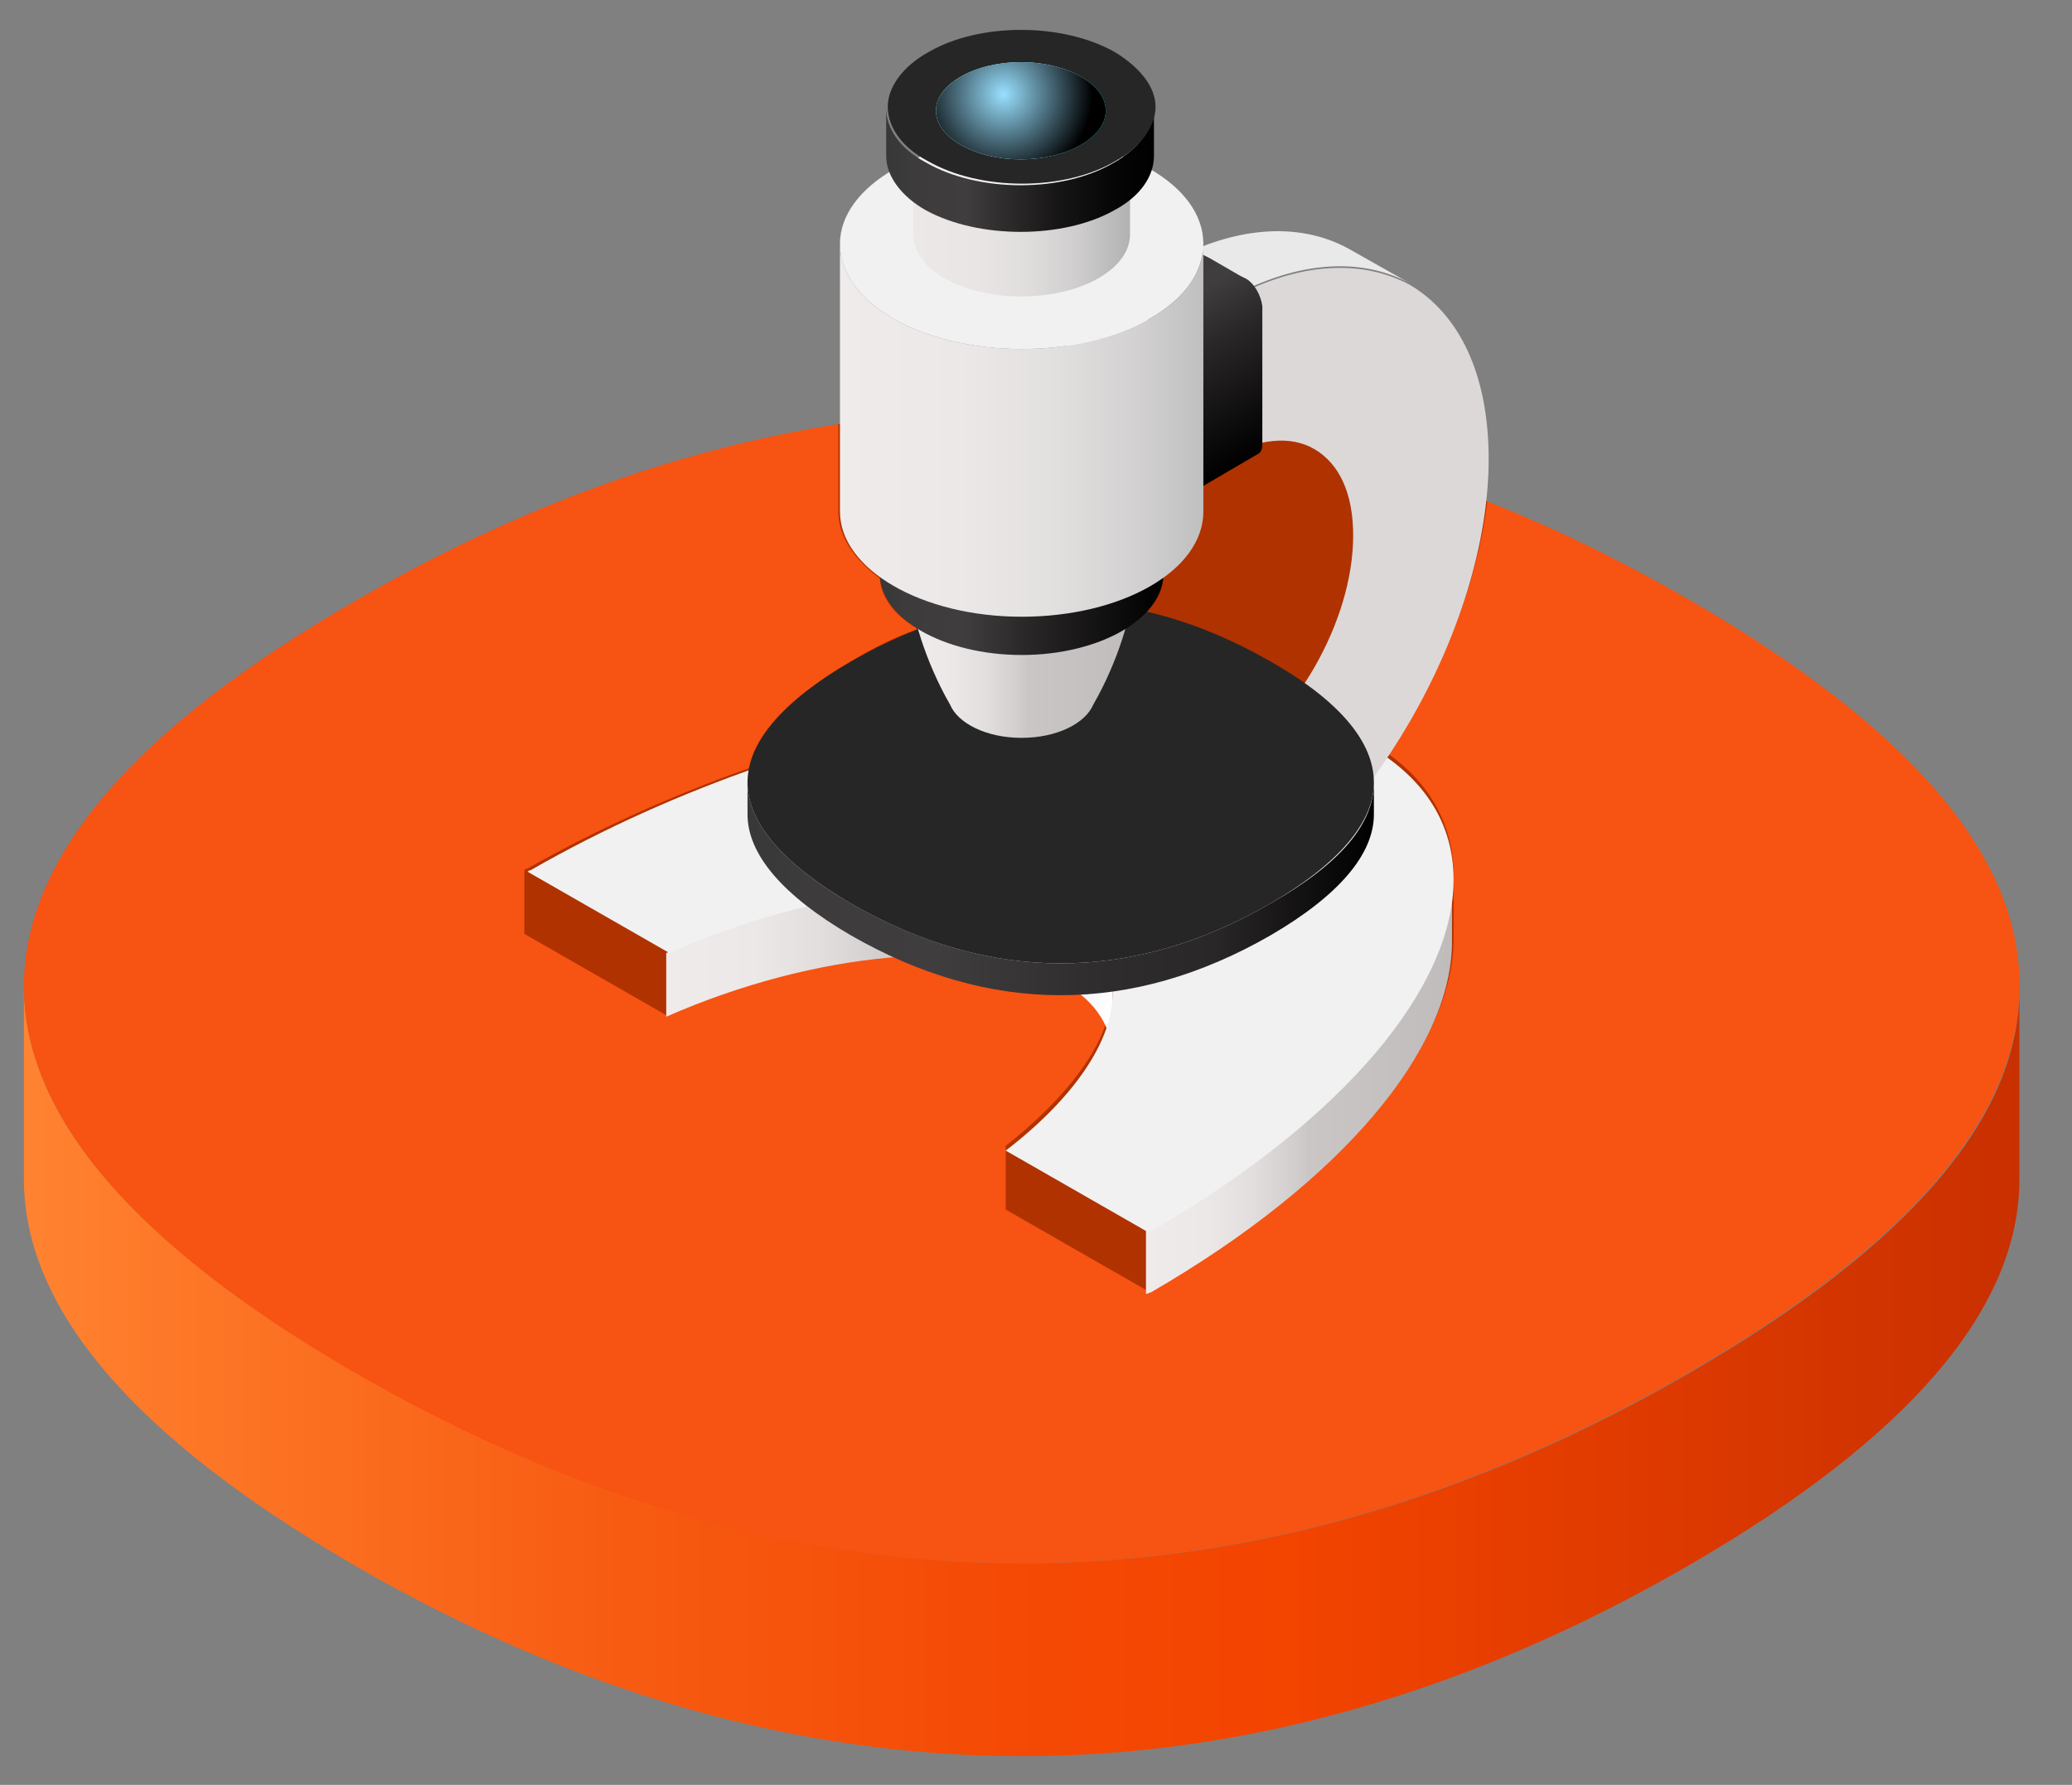
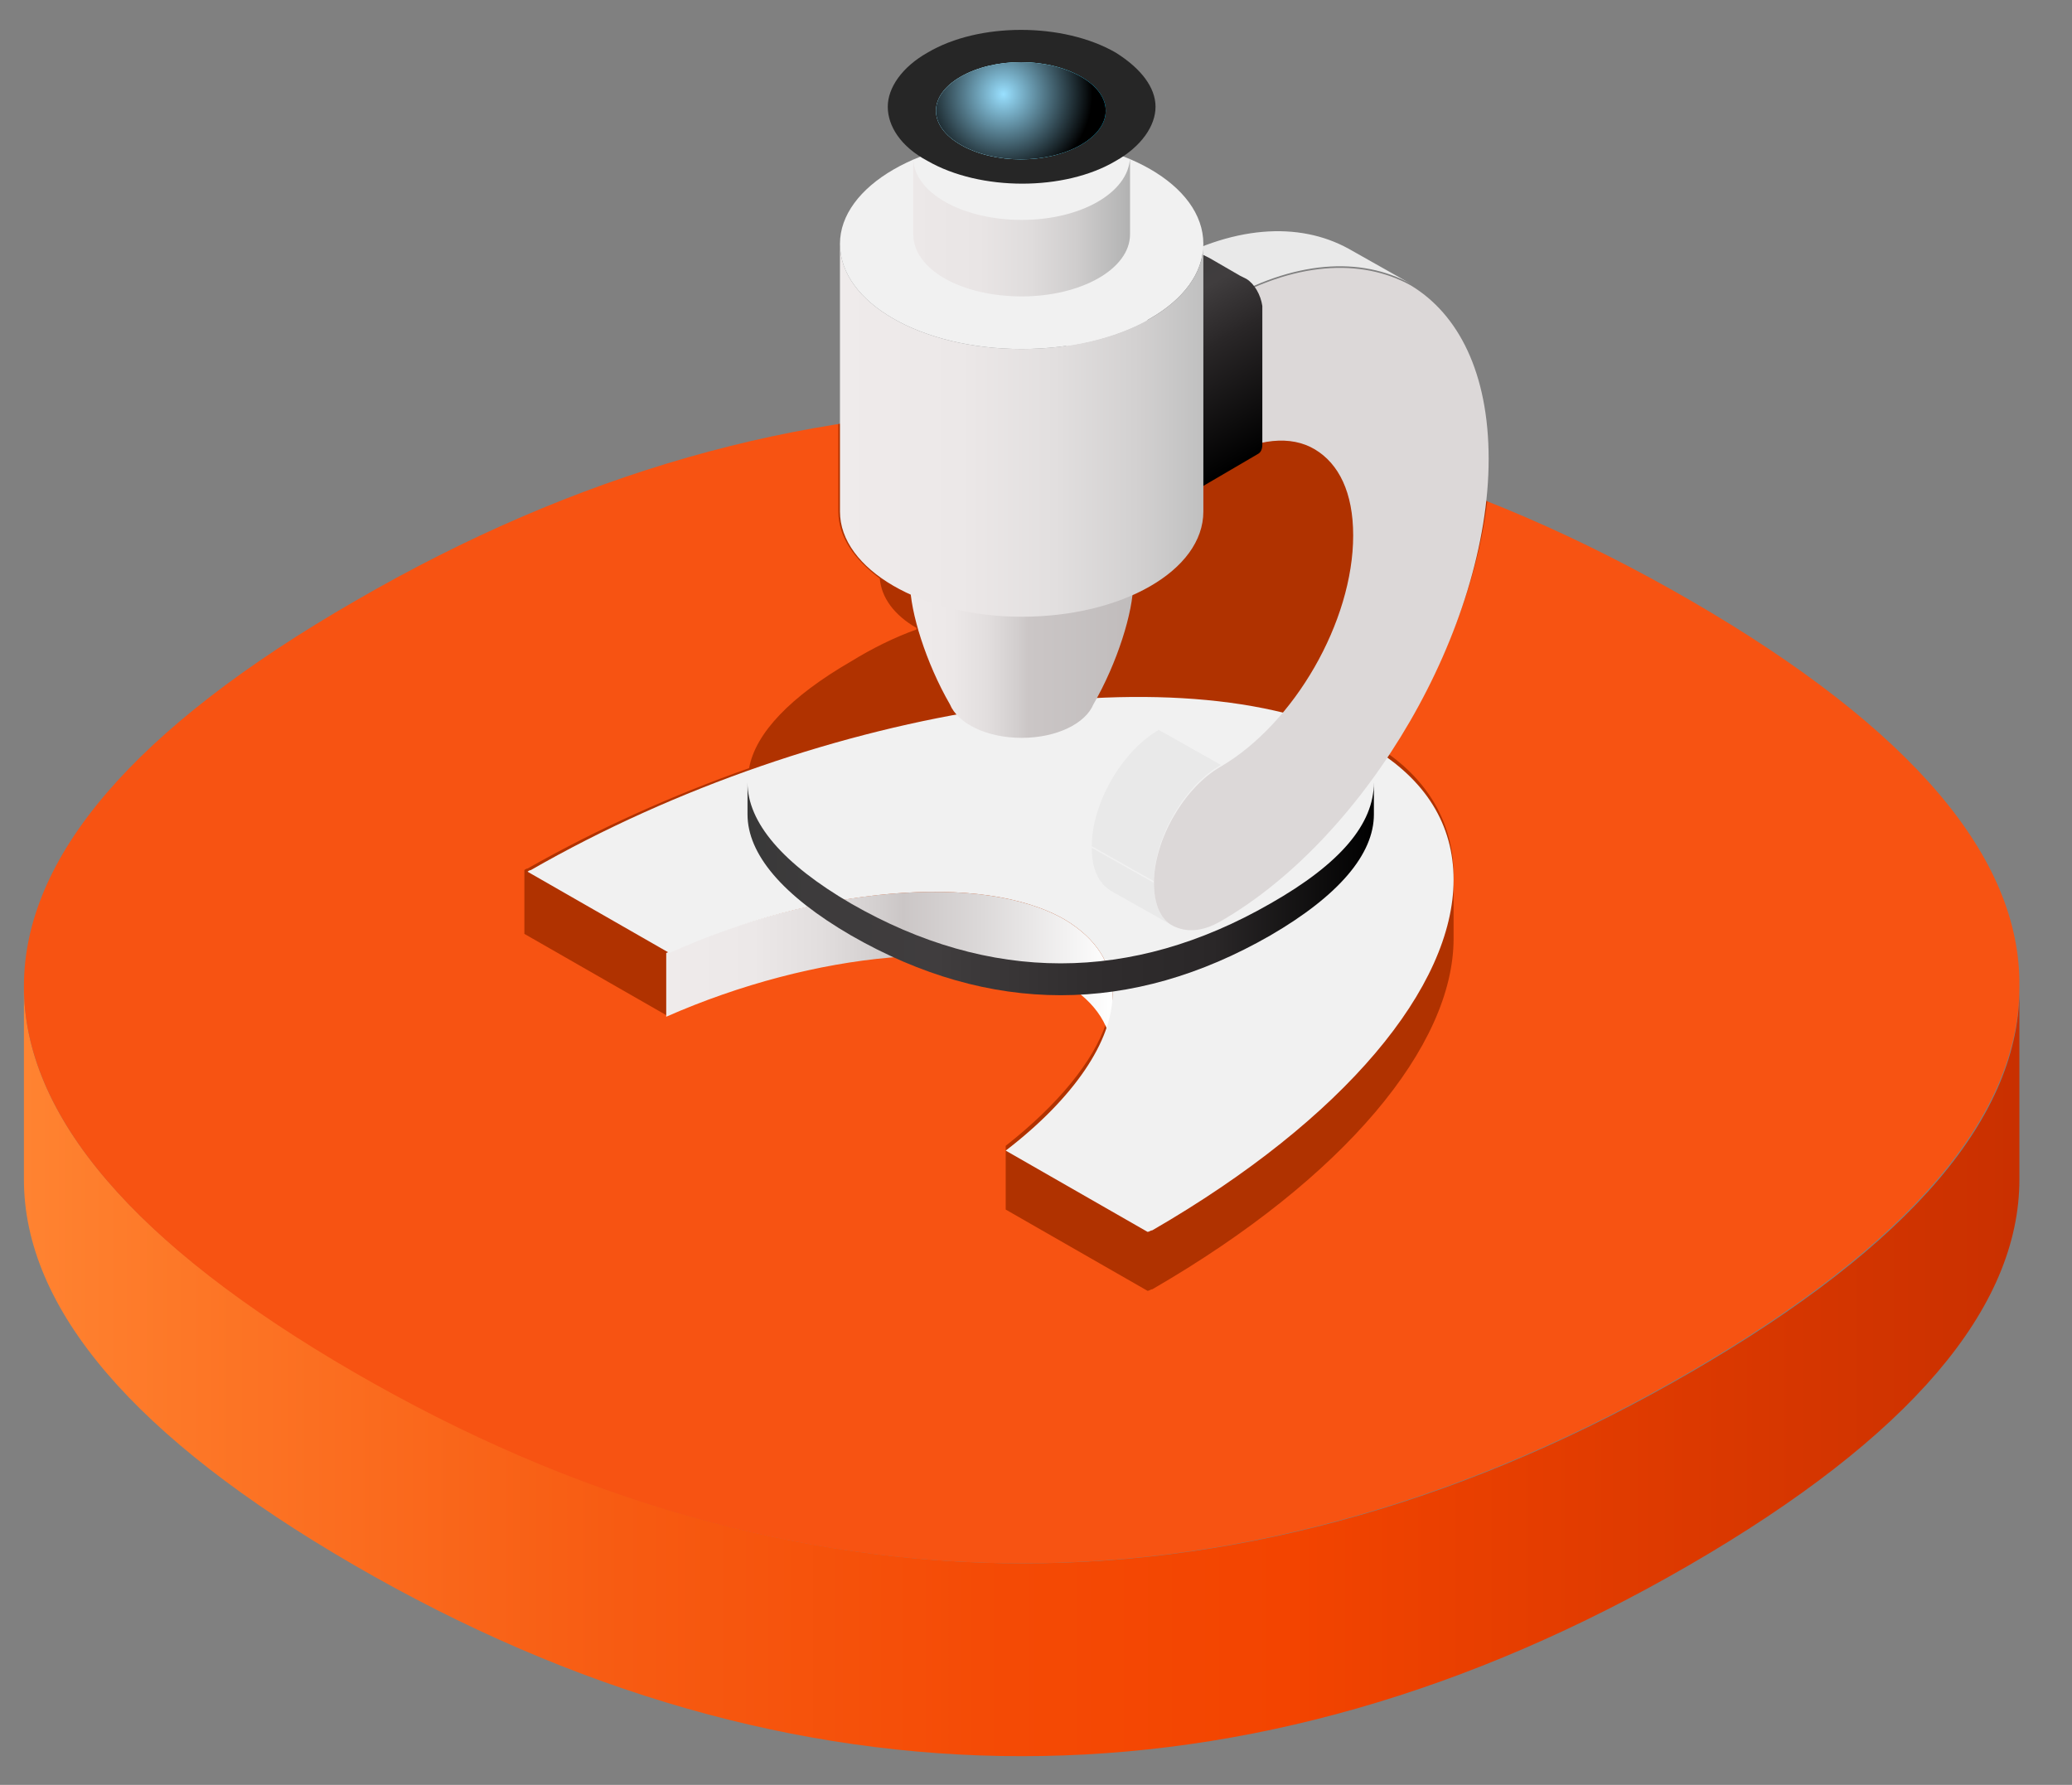
<svg xmlns="http://www.w3.org/2000/svg" xmlns:xlink="http://www.w3.org/1999/xlink" version="1.1" id="Camada_1" x="0px" y="0px" viewBox="0 0 130 112" style="enable-background:new 0 0 130 112;" xml:space="preserve" width="130" height="112">
  <rect x="0" y="0" width="130" height="112" fill="#808080" stroke="none" />
  <style type="text/css">
	.st0{fill:url(#SVGID_1_);}
	.st1{fill:#F75312;}
	.st2{clip-path:url(#SVGID_3_);}
	.st3{fill:#B03200;}
	.st4{fill:url(#SVGID_4_);}
	.st5{fill:url(#SVGID_5_);}
	.st6{fill:#F1F1F1;}
	.st7{fill:#E9E9E9;}
	.st8{fill:#DCD8D8;}
	.st9{fill:url(#SVGID_6_);}
	.st10{fill:#262626;}
	.st11{fill:#F5F5F5;}
	.st12{fill:url(#SVGID_7_);}
	.st13{fill:url(#SVGID_8_);}
	.st14{fill:url(#SVGID_9_);}
	.st15{fill:url(#SVGID_10_);}
	.st16{fill:url(#SVGID_11_);}
	.st17{fill:url(#SVGID_12_);}
	.st18{fill:#0085B5;}
	.st19{fill:url(#SVGID_13_);}
	.st20{fill:url(#SVGID_14_);}
</style>
  <g>
    <g>
      <linearGradient id="SVGID_1_" gradientUnits="userSpaceOnUse" x1="1.53" y1="86.051" x2="126.825" y2="86.051">
        <stop offset="0" style="stop-color:#FF8331" />
        <stop offset="8.175085e-02" style="stop-color:#FD7727" />
        <stop offset="0.299" style="stop-color:#F75B12" />
        <stop offset="0.491" style="stop-color:#F44A05" />
        <stop offset="0.634" style="stop-color:#F34400" />
        <stop offset="1" style="stop-color:#C93000" />
      </linearGradient>
      <path class="st0" d="M106.1,86.1c-27.6,16-56.2,16-83.8,0C8.4,78.1,1.5,70,1.5,61.9V74c0,8.1,6.9,16.2,20.7,24.2    c27.6,16,56.2,16,83.8,0c13.8-8,20.7-16.1,20.7-24.2V61.9C126.8,70,119.9,78.1,106.1,86.1z" />
      <path class="st1" d="M106.1,37.7c-27.6-16-56.2-16-83.8,0l0,0C8.4,45.7,1.5,53.8,1.5,61.9c0,8.1,6.9,16.2,20.7,24.2    c27.6,16,56.2,16,83.8,0c13.8-8,20.7-16.1,20.7-24.2C126.8,53.8,119.9,45.7,106.1,37.7z" />
    </g>
    <g>
      <defs>
        <path id="SVGID_2_" d="M106.1,37.7c-27.6-16-56.2-16-83.8,0l0,0C8.4,45.7,1.5,53.8,1.5,61.9c0,8.1,6.9,16.2,20.7,24.2     c27.6,16,56.2,16,83.8,0c13.8-8,20.7-16.1,20.7-24.2C126.8,53.8,119.9,45.7,106.1,37.7z" />
      </defs>
      <clipPath id="SVGID_3_">
        <use xlink:href="#SVGID_2_" style="overflow:visible;" />
      </clipPath>
      <g class="st2">
        <path class="st3" d="M88.4,17.9l-3.9-2.2c-2.4-1.4-5.6-1.5-9.1-0.2v-0.1c0,0,0,0,0,0c0-1.8-1.2-3.4-3.2-4.6     c0.1-0.3,0.2-0.7,0.2-1l0-3c0,0.3-0.1,0.6-0.2,0.9c0.1-0.3,0.2-0.6,0.2-0.9c0-1.2-0.8-2.5-2.5-3.4c-3.3-1.9-8.6-1.9-11.8,0     c-1.6,0.9-2.5,2.2-2.5,3.4v3c0,0.3,0.1,0.7,0.2,1c-2,1.2-3.2,2.8-3.2,4.6c0,0.6,0.1,1.1,0.4,1.6c-0.2-0.5-0.4-1.1-0.4-1.6v2.4V18     v14.1c0,1.6,1,3,2.6,4.2c0.1,1.2,0.9,2.3,2.3,3.1c0,0,0,0.1,0,0.1c-1.4,0.5-2.8,1.2-4.1,2c-3.8,2.2-6,4.5-6.4,6.7     c-4.8,1.7-9.5,3.8-13.9,6.3c-0.1,0-0.2,0.1-0.2,0.1v4l8.9,5.1v0c4.8-2.1,9.8-3.4,14.3-3.8c3.9,1.8,7.8,2.5,11.7,2.3     c0.7,0.6,1.3,1.3,1.6,2c-0.8,2.4-3,5.1-6.3,7.7v4l8.9,5.1c0.1,0,0.2-0.1,0.3-0.1c12.1-7,18.9-15.3,18.9-22v-4l0,0     c0-2.9-1.3-5.6-4.1-7.6c3.9-5.8,6.4-12.7,6.4-18.8C93.4,23.4,91.5,19.6,88.4,17.9z" />
      </g>
    </g>
    <g>
      <g>
        <linearGradient id="SVGID_4_" gradientUnits="userSpaceOnUse" x1="41.783" y1="61.183" x2="69.802" y2="61.183">
          <stop offset="0" style="stop-color:#EFEBEB" />
          <stop offset="0.195" style="stop-color:#ECE8E8" />
          <stop offset="0.347" style="stop-color:#E2DEDE" />
          <stop offset="0.484" style="stop-color:#D2CECE" />
          <stop offset="0.531" style="stop-color:#CBC6C6" />
          <stop offset="0.702" style="stop-color:#DBD8D8" />
          <stop offset="1" style="stop-color:#FFFFFF" />
        </linearGradient>
        <path class="st4" d="M66.8,57.7c-5.2-3-15.7-2-25,2.1v4c9.3-4.1,19.8-5.1,25-2.1c2,1.2,3,2.8,3,4.7v-4     C69.8,60.5,68.8,58.9,66.8,57.7z" />
        <linearGradient id="SVGID_5_" gradientUnits="userSpaceOnUse" x1="71.974" y1="68.214" x2="91.086" y2="68.214">
          <stop offset="0" style="stop-color:#EFEBEB" />
          <stop offset="0.195" style="stop-color:#ECE8E8" />
          <stop offset="0.347" style="stop-color:#E2DEDE" />
          <stop offset="0.484" style="stop-color:#D2CECE" />
          <stop offset="0.531" style="stop-color:#CBC6C6" />
          <stop offset="1" style="stop-color:#C0BCBC" />
        </linearGradient>
-         <path class="st5" d="M72.2,77.1c-0.1,0-0.2,0.1-0.3,0.1v4c0.1,0,0.2-0.1,0.3-0.1c12.1-7,18.9-15.3,18.9-22v-4     C91.1,61.8,84.3,70.1,72.2,77.1z" />
        <path class="st6" d="M66.8,57.7c2,1.2,3,2.8,3,4.7c0,2.9-2.4,6.5-6.7,9.8l8.9,5.1c0.1,0,0.2-0.1,0.3-0.1     c12.1-7,18.9-15.3,18.9-22c0-3.4-1.7-6.3-5.3-8.4c-10.8-6.2-34.3-2.7-52.6,7.8c-0.1,0-0.2,0.1-0.2,0.1l8.9,5.1     C51.1,55.7,61.6,54.7,66.8,57.7z" />
      </g>
      <g>
        <path class="st7" d="M69.7,55.9l3.9,2.2c-0.8-0.4-1.2-1.4-1.2-2.7l-3.9-2.2C68.5,54.5,68.9,55.4,69.7,55.9z" />
        <path class="st7" d="M68.5,53.1l3.9,2.2c0-2.7,1.9-6,4.2-7.3l-3.9-2.2C70.3,47.2,68.5,50.5,68.5,53.1z" />
        <path class="st7" d="M69.7,26.9l3.9,2.2c-0.8-0.4-1.2-1.4-1.2-2.7l-3.9-2.2C68.5,25.5,68.9,26.4,69.7,26.9z" />
        <path class="st7" d="M68.5,24.1l3.9,2.2c0-2.7,1.9-6,4.2-7.3l-3.9-2.2C70.3,18.1,68.5,21.4,68.5,24.1z" />
        <path class="st7" d="M72.7,16.8l3.9,2.2c4.6-2.7,8.8-2.9,11.9-1.2l-3.9-2.2C81.5,13.9,77.3,14.1,72.7,16.8z" />
        <g>
          <path class="st8" d="M76.6,57.8c-1.2,0.7-2.2,0.7-3,0.3c-0.8-0.4-1.2-1.4-1.2-2.7c0-2.7,1.9-6,4.2-7.3c4.6-2.7,8.3-9.1,8.3-14.5      c0-2.7-0.9-4.5-2.4-5.4c-1.5-0.9-3.6-0.7-5.9,0.6c-1.2,0.7-2.2,0.7-3,0.3c-0.8-0.4-1.2-1.4-1.2-2.7c0-2.7,1.9-6,4.2-7.3      c4.6-2.7,8.8-2.9,11.9-1.2c3,1.8,4.9,5.5,4.9,10.9C93.4,39.4,85.8,52.5,76.6,57.8z" />
        </g>
      </g>
      <g>
        <linearGradient id="SVGID_6_" gradientUnits="userSpaceOnUse" x1="46.917" y1="55.801" x2="86.245" y2="55.801">
          <stop offset="0" style="stop-color:#383838" />
          <stop offset="9.571359e-02" style="stop-color:#3D3B3C" />
          <stop offset="0.301" style="stop-color:#403D3E" />
          <stop offset="0.549" style="stop-color:#302D2E" />
          <stop offset="0.744" style="stop-color:#2A2728" />
          <stop offset="1" style="stop-color:#000000" />
        </linearGradient>
        <path class="st9" d="M79.7,56.7c-8.7,5-17.6,5-26.3,0c-4.3-2.5-6.5-5.1-6.5-7.6v2c0,2.5,2.2,5.1,6.5,7.6c8.7,5,17.6,5,26.3,0     c4.3-2.5,6.5-5.1,6.5-7.6v-2C86.2,51.7,84.1,54.2,79.7,56.7z" />
-         <path class="st10" d="M79.7,41.5c-8.7-5-17.6-5-26.3,0l0,0c-4.3,2.5-6.5,5.1-6.5,7.6c0,2.5,2.2,5.1,6.5,7.6c8.7,5,17.6,5,26.3,0     c4.3-2.5,6.5-5.1,6.5-7.6S84.1,44,79.7,41.5z" />
      </g>
      <g>
        <g>
          <path class="st11" d="M72.5,20.3c-0.5-0.3-1.4-0.8-1.9-1.1L70.2,19c-0.5-0.3-1.4-0.8-1.9-1.1l-0.4-0.2c-0.3-0.2-0.5-0.2-0.7-0.1      c-0.2,0.1-0.3,0.3-0.3,0.6v8.7c0,0.6,0.4,1.4,1,1.7l0.4,0.2c0.5,0.3,1.4,0.8,1.9,1.1l0.4,0.2c0.5,0.3,1.4,0.8,1.9,1.1l0.4,0.2      c0.3,0.2,0.5,0.2,0.7,0.1c0.2-0.1,0.3-0.3,0.3-0.6v-8.7c0-0.6-0.4-1.4-1-1.7L72.5,20.3z" />
        </g>
        <linearGradient id="SVGID_7_" gradientUnits="userSpaceOnUse" x1="70.809" y1="15.508" x2="78.431" y2="28.709">
          <stop offset="0" style="stop-color:#383838" />
          <stop offset="9.571359e-02" style="stop-color:#3D3B3C" />
          <stop offset="0.301" style="stop-color:#403D3E" />
          <stop offset="0.501" style="stop-color:#2C292A" />
          <stop offset="0.517" style="stop-color:#2A2728" />
          <stop offset="1" style="stop-color:#000000" />
        </linearGradient>
        <path class="st12" d="M78.2,17.5l-0.4-0.2c-0.5-0.3-1.4-0.8-1.9-1.1l-0.4-0.2c-0.5-0.3-1.4-0.8-1.9-1.1l-0.4-0.2     c-0.3-0.2-0.5-0.2-0.7-0.1l-5.3,3.1c0.2-0.1,0.4-0.1,0.7,0.1l0.4,0.2c0.5,0.3,1.4,0.8,1.9,1.1l0.4,0.2c0.5,0.3,1.4,0.8,1.9,1.1     l0.4,0.2c0.5,0.3,1,1,1,1.7v8.7c0,0.3-0.1,0.5-0.3,0.6l5.3-3.1c0.2-0.1,0.3-0.3,0.3-0.6v-8.7C79.1,18.5,78.7,17.8,78.2,17.5z" />
      </g>
      <g>
        <g>
          <linearGradient id="SVGID_8_" gradientUnits="userSpaceOnUse" x1="-1009.177" y1="982.105" x2="-995.142" y2="982.105" gradientTransform="matrix(1 0 0 1 1066.232 -942.739)">
            <stop offset="0" style="stop-color:#EFEBEB" />
            <stop offset="0.195" style="stop-color:#ECE8E8" />
            <stop offset="0.347" style="stop-color:#E2DEDE" />
            <stop offset="0.484" style="stop-color:#D2CECE" />
            <stop offset="0.531" style="stop-color:#CBC6C6" />
            <stop offset="1" style="stop-color:#C0BCBC" />
          </linearGradient>
          <path class="st13" d="M64.1,32.5c-3.9,0-7,1.8-7,4.1h0l0,0c0,1.8,1,5,2.5,7.6h0c0.5,1.2,2.3,2.1,4.5,2.1c2.2,0,4-0.9,4.5-2.1h0      c1.5-2.6,2.5-5.8,2.5-7.6h0C71.1,34.3,67.9,32.5,64.1,32.5z" />
          <g>
            <g>
              <g>
                <g>
                  <linearGradient id="SVGID_9_" gradientUnits="userSpaceOnUse" x1="-1011.012" y1="987.544" x2="-993.307" y2="987.544" gradientTransform="matrix(1 0 0 1 1066.232 -950.411)">
                    <stop offset="0" style="stop-color:#383838" />
                    <stop offset="9.571359e-02" style="stop-color:#3D3B3C" />
                    <stop offset="0.301" style="stop-color:#403D3E" />
                    <stop offset="0.501" style="stop-color:#2C292A" />
                    <stop offset="0.517" style="stop-color:#2A2728" />
                    <stop offset="1" style="stop-color:#000000" />
                  </linearGradient>
-                   <path class="st14" d="M64.1,38.3c-4.9,0-8.9-2.3-8.9-5.1V36c0,2.8,4,5.1,8.9,5.1c4.9,0,8.9-2.3,8.9-5.1v-2.8          C72.9,36,69,38.3,64.1,38.3z" />
                </g>
              </g>
            </g>
          </g>
        </g>
        <g>
          <g>
            <linearGradient id="SVGID_10_" gradientUnits="userSpaceOnUse" x1="52.678" y1="26.995" x2="75.468" y2="26.995">
              <stop offset="0" style="stop-color:#EFEBEB" />
              <stop offset="0.334" style="stop-color:#ECE8E8" />
              <stop offset="0.593" style="stop-color:#E2DFDF" />
              <stop offset="0.826" style="stop-color:#D2D0D0" />
              <stop offset="0.999" style="stop-color:#C0C0C0" />
            </linearGradient>
            <path class="st15" d="M64.1,21.9c-6.3,0-11.4-2.9-11.4-6.6v2.4V18v14.1c0,3.6,5.1,6.6,11.4,6.6c6.3,0,11.4-2.9,11.4-6.6V18       v-0.3v-2.4C75.5,19,70.4,21.9,64.1,21.9z" />
            <path class="st6" d="M64.1,21.9c-6.3,0-11.4-2.9-11.4-6.6c0-3.6,5.1-6.6,11.4-6.6c6.3,0,11.4,2.9,11.4,6.6       C75.5,19,70.4,21.9,64.1,21.9z" />
          </g>
          <linearGradient id="SVGID_11_" gradientUnits="userSpaceOnUse" x1="57.316" y1="14.286" x2="70.83" y2="14.286">
            <stop offset="0" style="stop-color:#ECE8E8" />
            <stop offset="0.307" style="stop-color:#E9E5E5" />
            <stop offset="0.545" style="stop-color:#DFDCDC" />
            <stop offset="0.76" style="stop-color:#CFCDCD" />
            <stop offset="0.961" style="stop-color:#B7B7B7" />
            <stop offset="1" style="stop-color:#B2B2B2" />
          </linearGradient>
          <path class="st16" d="M64.1,13.8c-3.7,0-6.8-1.7-6.8-3.9v4.8c0,2.2,3,3.9,6.8,3.9c3.7,0,6.8-1.7,6.8-3.9V9.9      C70.8,12.1,67.8,13.8,64.1,13.8z" />
        </g>
        <g>
          <g>
            <linearGradient id="SVGID_12_" gradientUnits="userSpaceOnUse" x1="918.168" y1="-1482.664" x2="926.547" y2="-1468.151" gradientTransform="matrix(0.5 0.866 0.866 -0.5 880.597 -1525.802)">
              <stop offset="0" style="stop-color:#383838" />
              <stop offset="9.571359e-02" style="stop-color:#3D3B3C" />
              <stop offset="0.301" style="stop-color:#403D3E" />
              <stop offset="0.397" style="stop-color:#333031" />
              <stop offset="0.635" style="stop-color:#171616" />
              <stop offset="0.844" style="stop-color:#060606" />
              <stop offset="1" style="stop-color:#000000" />
            </linearGradient>
-             <path class="st17" d="M58.1,13.2c-1.6-0.9-2.5-2.2-2.5-3.4l0-3c0,1.2,0.8,2.5,2.5,3.4c3.3,1.9,8.6,1.9,11.8,0       c1.6-0.9,2.5-2.2,2.5-3.4l0,3c0,1.2-0.8,2.5-2.5,3.4C66.7,15,61.4,15,58.1,13.2z" />
            <path class="st10" d="M70,3.3c-3.3-1.9-8.6-1.9-11.8,0c-1.6,0.9-2.5,2.2-2.5,3.4c0,1.2,0.8,2.5,2.5,3.4c3.3,1.9,8.6,1.9,11.8,0       c1.6-0.9,2.5-2.2,2.5-3.4C72.5,5.5,71.6,4.3,70,3.3z" />
          </g>
          <path class="st18" d="M60.3,9.1c-2.1-1.2-2.1-3.1,0-4.3c2.1-1.2,5.4-1.2,7.5,0c2.1,1.2,2.1,3.1,0,4.3      C65.7,10.3,62.4,10.3,60.3,9.1z" />
          <radialGradient id="SVGID_13_" cx="917.797" cy="-1475.617" r="7.843" gradientTransform="matrix(0.5 0.866 0.866 -0.5 880.597 -1525.802)" gradientUnits="userSpaceOnUse">
            <stop offset="0" style="stop-color:#E0FBFD" />
            <stop offset="0.214" style="stop-color:#DDFBFD" />
            <stop offset="0.355" style="stop-color:#D4F9FD" />
            <stop offset="0.475" style="stop-color:#C6F6FD" />
            <stop offset="0.583" style="stop-color:#B0F3FD" />
            <stop offset="0.683" style="stop-color:#95EEFE" />
            <stop offset="0.778" style="stop-color:#73E8FE" />
            <stop offset="0.868" style="stop-color:#4BE1FE" />
            <stop offset="0.951" style="stop-color:#1ED9FF" />
            <stop offset="1" style="stop-color:#00D4FF" />
          </radialGradient>
          <path class="st19" d="M60.3,9.1c-2.1-1.2-2.1-3.1,0-4.3c2.1-1.2,5.4-1.2,7.5,0c2.1,1.2,2.1,3.1,0,4.3      C65.7,10.3,62.4,10.3,60.3,9.1z" />
          <radialGradient id="SVGID_14_" cx="917.675" cy="-1473.991" r="5.58" gradientTransform="matrix(0.5 0.866 0.866 -0.5 880.597 -1525.802)" gradientUnits="userSpaceOnUse">
            <stop offset="0" style="stop-color:#99E0FF" />
            <stop offset="1" style="stop-color:#000000" />
          </radialGradient>
          <path class="st20" d="M60.3,9.1c-2.1-1.2-2.1-3.1,0-4.3c2.1-1.2,5.4-1.2,7.5,0c2.1,1.2,2.1,3.1,0,4.3      C65.7,10.3,62.4,10.3,60.3,9.1z" />
        </g>
      </g>
    </g>
  </g>
</svg>